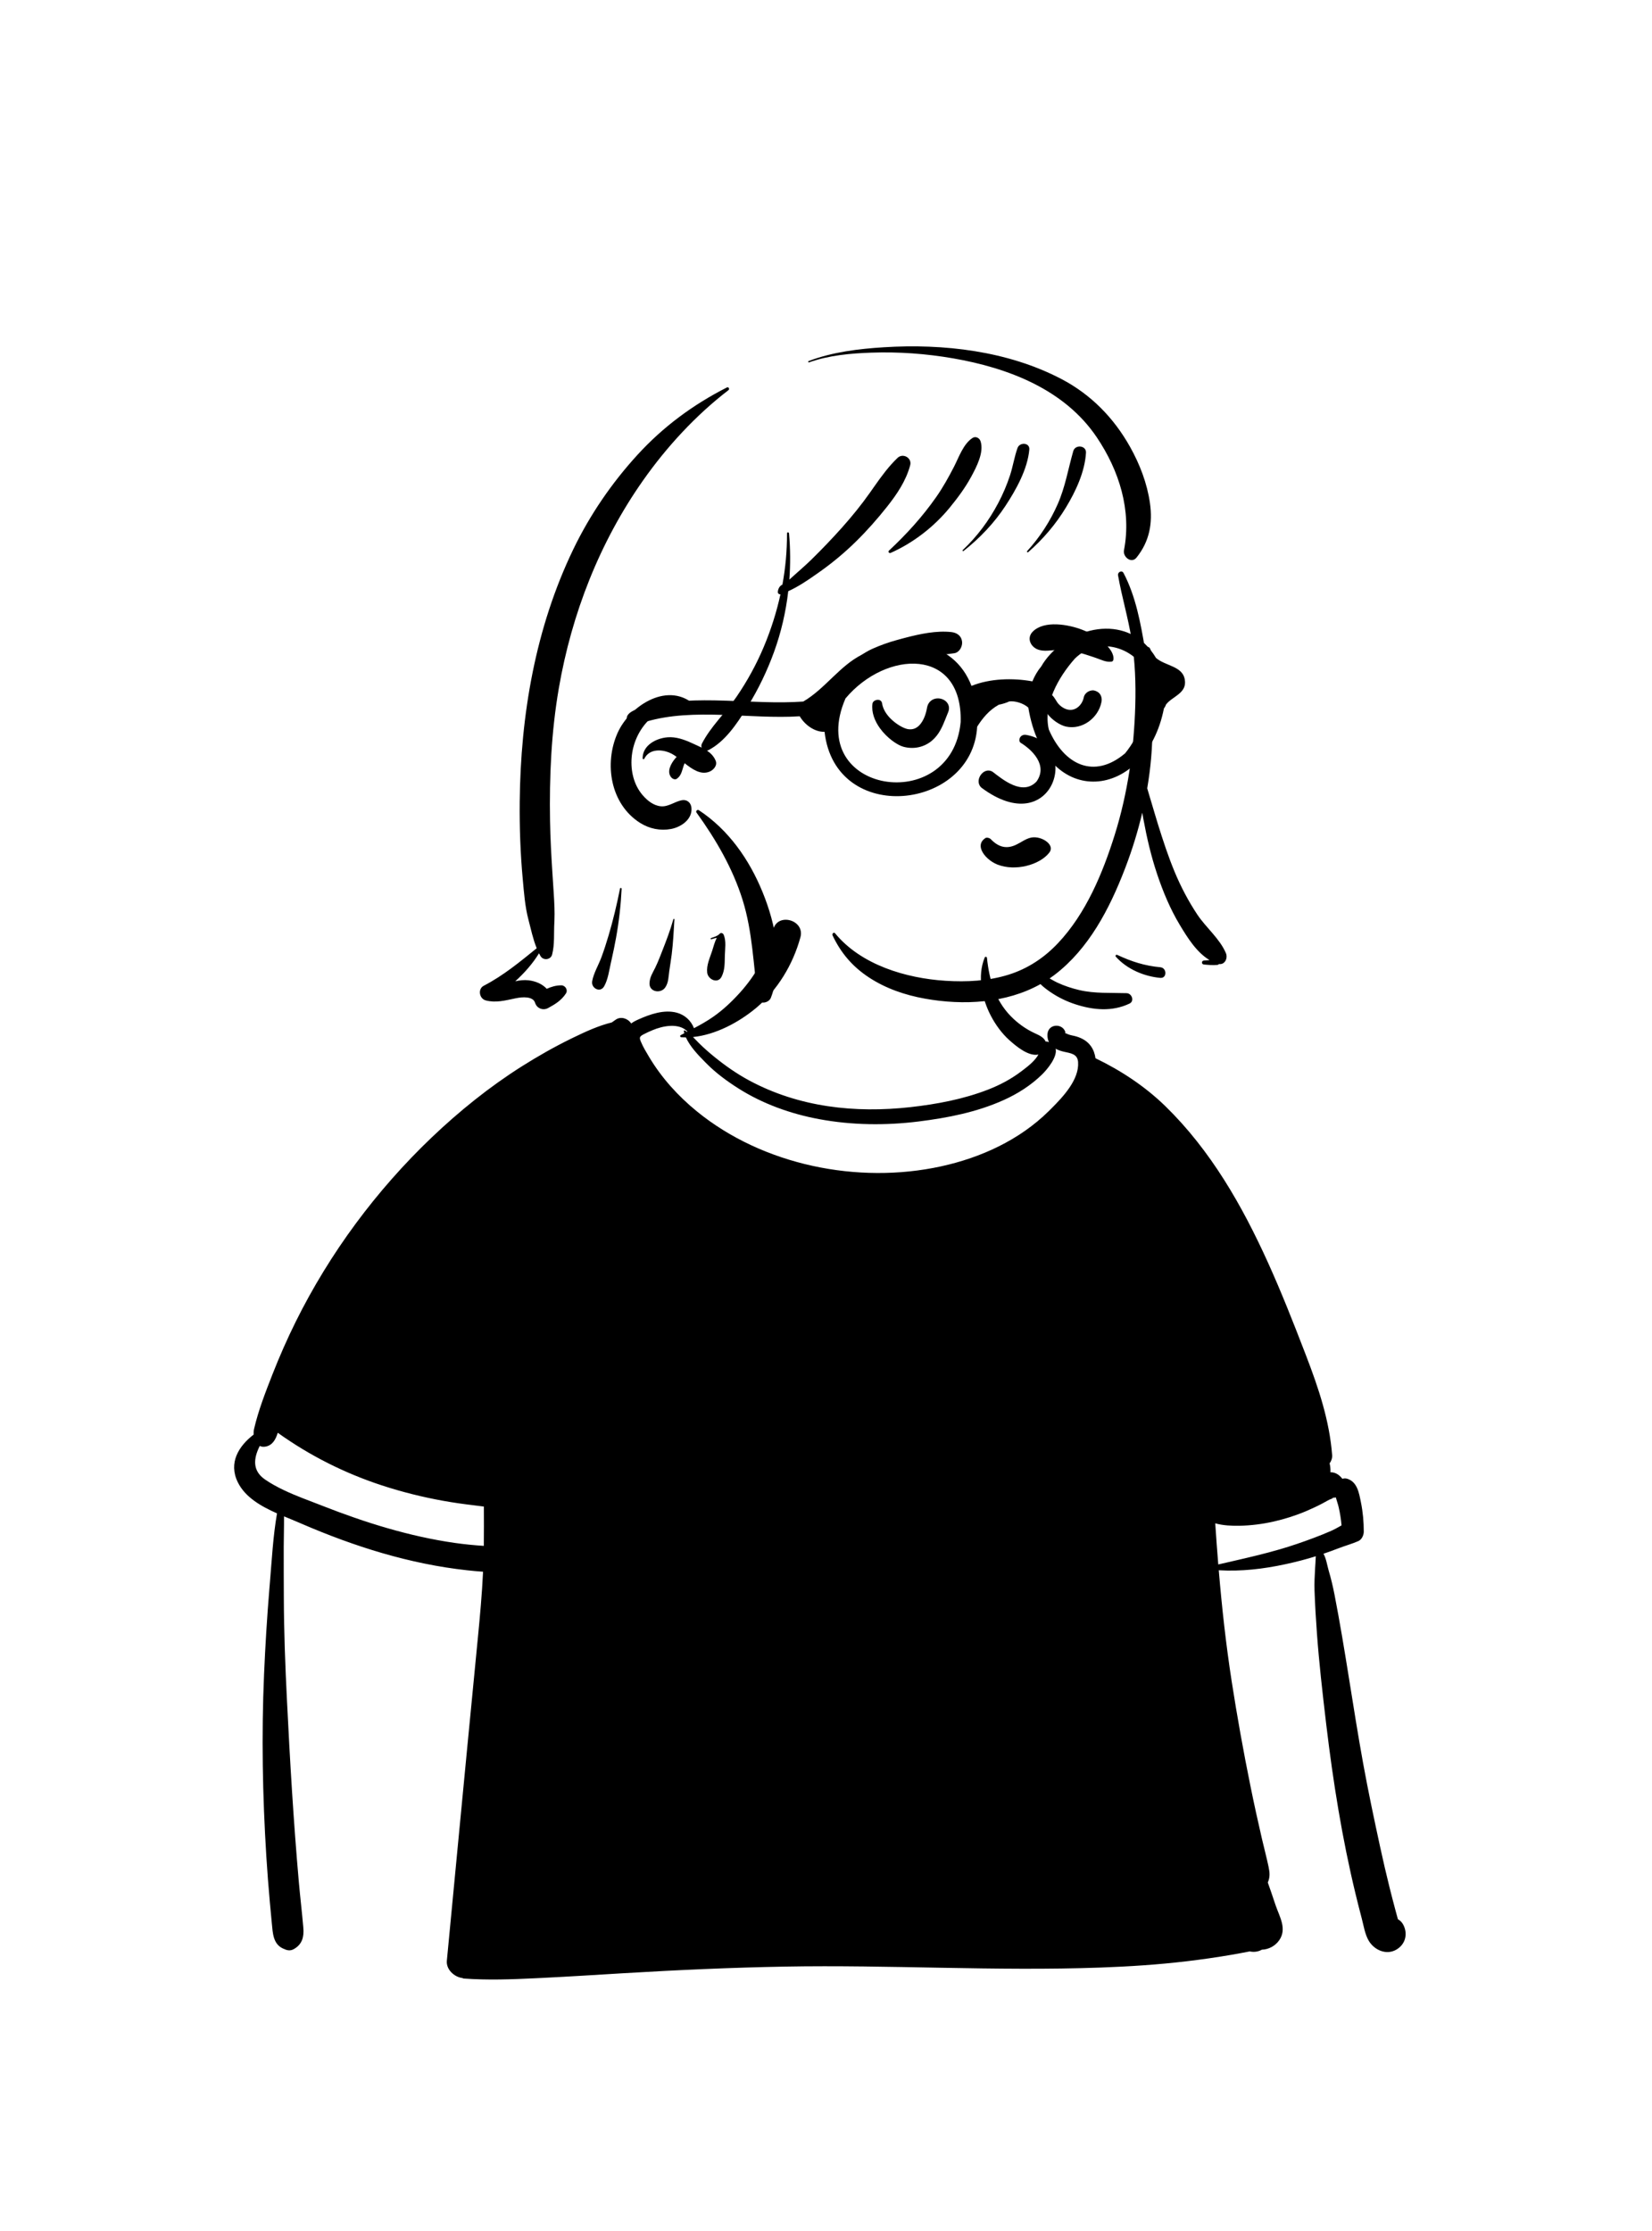
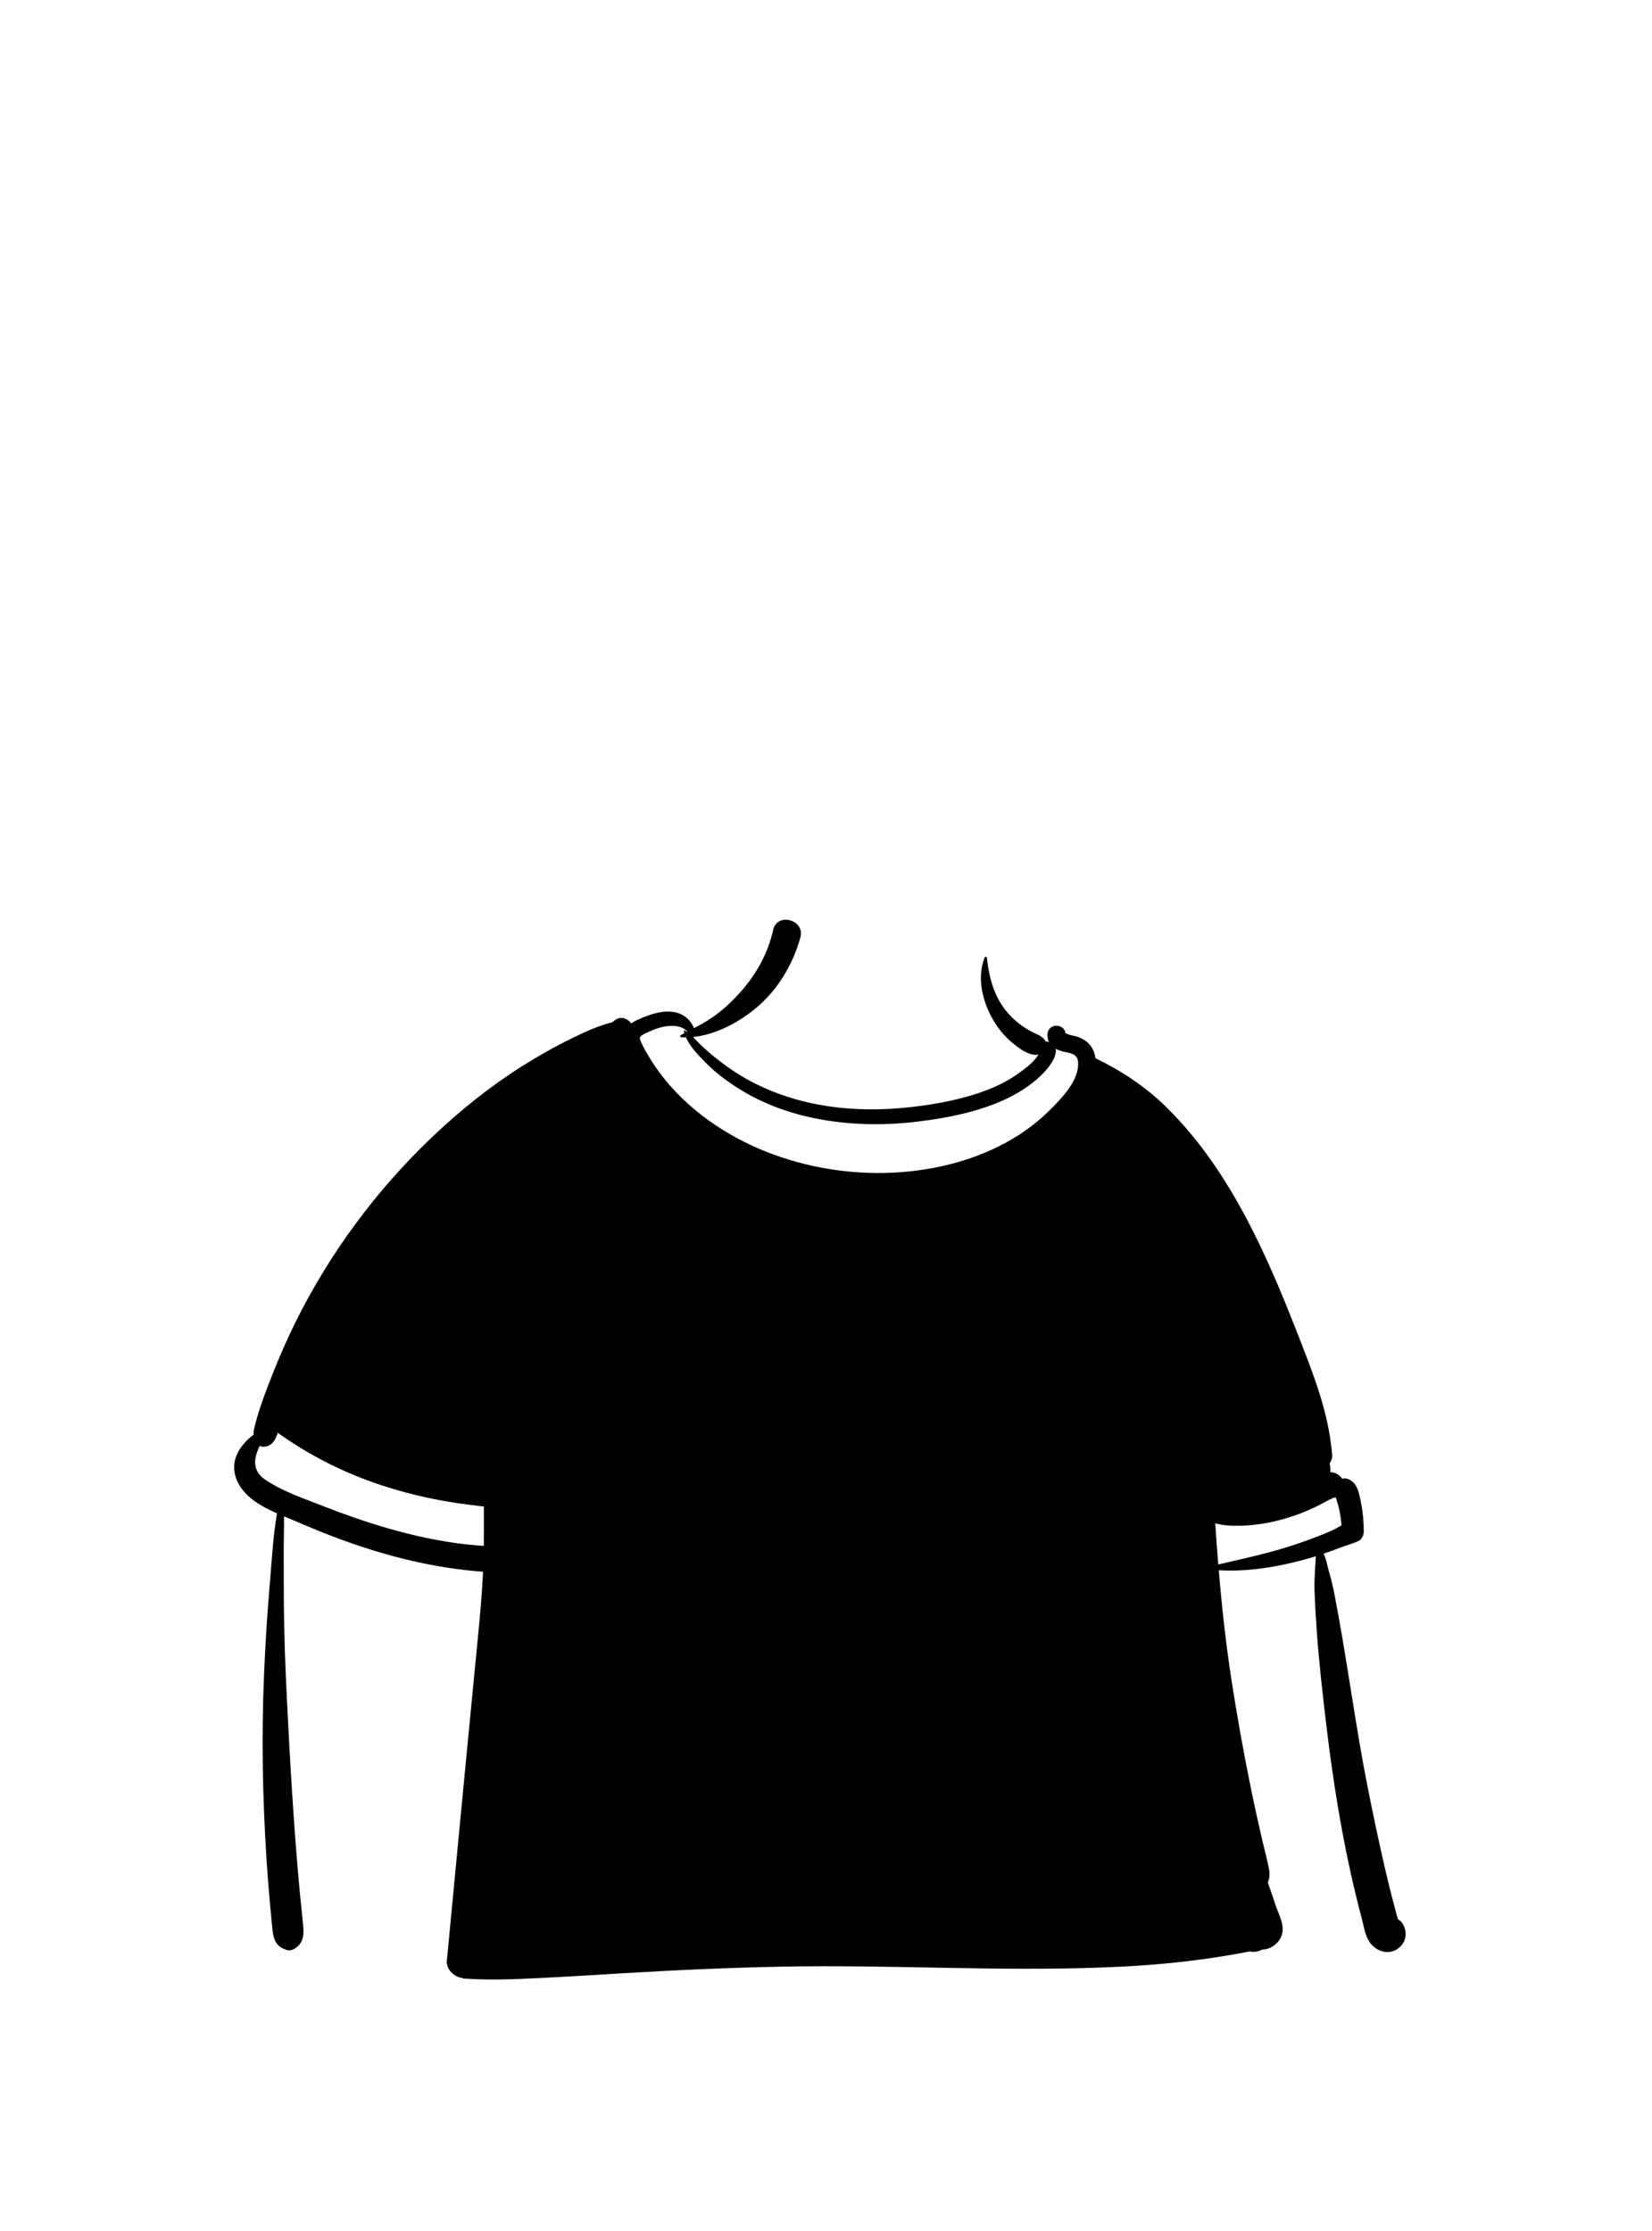
<svg xmlns="http://www.w3.org/2000/svg" width="240" height="324" viewBox="0 0 240 324" fill="none">
  <path fill-rule="evenodd" clip-rule="evenodd" d="M112.327 135.035C112.898 132.467 116.982 133.569 116.282 136.126C115.199 140.08 112.951 143.817 109.778 146.44C107.327 148.465 103.987 150.271 100.674 150.605C100.985 150.908 101.282 151.231 101.595 151.539C102.301 152.241 103.051 152.892 103.824 153.518C105.413 154.803 107.065 155.959 108.869 156.927C116.075 160.795 124.216 161.687 132.265 160.786C136.085 160.359 139.961 159.634 143.553 158.237C145.218 157.591 146.836 156.741 148.264 155.667L148.638 155.387C149.389 154.819 150.391 154.019 150.861 153.144C149.432 153.465 147.626 151.943 146.635 151.058C145.552 150.086 144.639 148.832 143.965 147.547C142.644 145.026 141.945 141.773 143.052 139.07C143.126 138.89 143.363 138.92 143.384 139.114C143.711 142.266 144.561 145.22 146.821 147.554C147.825 148.587 149.027 149.454 150.339 150.056L150.523 150.141C151.082 150.399 151.671 150.703 151.906 151.256C151.997 151.246 152.088 151.254 152.175 151.278C152.253 151.299 152.325 151.322 152.394 151.347C152.238 151.041 152.156 150.679 152.17 150.252C152.226 148.597 154.497 148.547 154.811 150.02C154.754 149.826 154.678 150.014 154.822 150.073C154.82 150.056 154.816 150.037 154.811 150.02L154.816 150.036V150.036L154.824 150.073L154.822 150.073C154.828 150.1 154.832 150.127 154.835 150.155L154.838 150.192L154.836 150.161C154.835 150.138 154.832 150.118 154.829 150.099L154.824 150.073C154.845 150.083 154.875 150.09 154.908 150.09L154.922 150.095C154.975 150.118 155.162 150.205 155.217 150.227C155.595 150.367 156.018 150.411 156.404 150.531C157.243 150.789 157.983 151.216 158.494 151.943C158.862 152.465 159.066 153.063 159.151 153.685C162.863 155.471 166.376 157.791 169.319 160.664C175.888 167.072 180.468 175.092 184.226 183.394C186.139 187.621 187.844 191.937 189.511 196.265L189.774 196.948C191.561 201.6 193.142 206.302 193.53 211.303C193.566 211.751 193.418 212.172 193.163 212.521C193.254 212.897 193.3 213.273 193.287 213.641C193.285 213.698 193.281 213.755 193.277 213.812C193.877 213.801 194.464 214.053 195.022 214.759C195.248 214.687 195.493 214.678 195.734 214.756C197.202 215.226 197.439 216.838 197.716 218.189C198.001 219.584 198.125 221.013 198.127 222.435C198.127 222.944 197.836 223.587 197.342 223.805C196.412 224.214 195.411 224.483 194.449 224.855C193.727 225.134 193.002 225.398 192.271 225.645C192.677 226.353 192.808 227.338 193.027 228.084C193.372 229.249 193.649 230.418 193.881 231.61C195.457 239.715 196.549 247.907 198.024 256.029C198.761 260.098 199.619 264.139 200.494 268.18C200.925 270.166 201.383 272.149 201.875 274.123C202.138 275.175 202.41 276.228 202.691 277.274C202.773 277.58 202.855 277.884 202.939 278.189L203.086 278.722V278.722C203.407 278.899 203.682 279.168 203.872 279.535C204.567 280.88 204.168 282.395 202.835 283.152C201.385 283.976 199.655 283.198 198.856 281.86C198.294 280.916 198.111 279.664 197.834 278.614C197.521 277.435 197.223 276.249 196.936 275.063C194.984 267.008 193.677 258.812 192.692 250.585L192.622 249.997C192.121 245.762 191.637 241.516 191.325 237.261C191.17 235.171 191.048 233.081 190.972 230.986C190.934 229.908 190.995 228.824 191.056 227.748C191.084 227.277 191.124 226.803 191.139 226.332L191.144 226.265C191.147 226.217 191.153 226.155 191.157 226.089L191.162 226.009C189.704 226.465 188.225 226.846 186.732 227.167C183.554 227.854 180.303 228.237 177.06 228.042C177.512 233.415 178.101 238.774 178.925 244.098C179.72 249.226 180.637 254.342 181.672 259.428C182.19 261.983 182.749 264.532 183.339 267.072C183.656 268.429 184.017 269.777 184.302 271.141C184.471 271.952 184.524 272.63 184.184 273.389C184.558 274.41 184.891 275.435 185.218 276.401L185.316 276.689C185.895 278.379 186.994 280.108 185.847 281.769C185.253 282.627 184.285 283.118 183.311 283.147C183.294 283.158 183.275 283.171 183.256 283.181C182.732 283.462 182.128 283.517 181.554 283.397C180.681 283.568 179.806 283.733 178.93 283.883C176.764 284.257 174.588 284.565 172.408 284.826C168.256 285.32 164.077 285.591 159.901 285.741C144.609 286.292 129.301 285.324 114.003 285.603C106.209 285.745 98.415 286.096 90.635 286.561C86.751 286.793 82.866 287.043 78.981 287.235L77.778 287.294C74.304 287.46 70.827 287.588 67.355 287.334C67.287 287.33 67.234 287.302 67.199 287.265C66.001 287.129 64.797 286.026 64.917 284.752C65.434 279.324 65.952 273.897 66.472 268.467C67.395 258.794 68.327 249.12 69.269 239.448L69.405 238.052C69.722 234.793 70.024 231.527 70.177 228.255C69.404 228.201 68.633 228.131 67.862 228.046C59.505 227.131 51.494 224.602 43.802 221.281L43.49 221.146C42.797 220.843 42.039 220.541 41.261 220.218C41.274 221.695 41.225 223.175 41.219 224.637C41.209 227.066 41.227 229.494 41.234 231.92C41.249 236.921 41.439 241.923 41.688 246.916C42.125 255.733 42.639 264.538 43.416 273.334C43.613 275.547 43.879 277.756 44.067 279.969C44.179 281.273 43.911 282.359 42.717 283.044C42.13 283.382 41.675 283.24 41.092 282.968C39.668 282.3 39.628 280.721 39.493 279.347C39.39 278.312 39.294 277.276 39.201 276.238C39.003 274.026 38.832 271.813 38.692 269.595C38.141 260.786 37.98 251.986 38.361 243.166C38.537 239.041 38.792 234.907 39.13 230.789L39.21 229.839C39.489 226.548 39.668 223.094 40.245 219.783C37.919 218.751 35.614 217.439 34.545 215.257C33.159 212.425 34.682 210.003 36.852 208.336C36.831 208.055 36.852 207.776 36.911 207.522C37.535 204.823 38.578 202.156 39.586 199.582C40.602 196.995 41.724 194.448 42.958 191.956C47.91 181.974 54.675 172.852 62.739 165.167C66.744 161.351 71.128 157.823 75.808 154.864C78.127 153.4 80.506 152.047 82.97 150.842L83.334 150.665C85.049 149.832 86.972 148.947 88.879 148.484C89.078 148.336 89.278 148.196 89.481 148.063C90.231 147.564 91.249 147.925 91.693 148.638C91.909 148.471 92.158 148.323 92.443 148.19L92.725 148.061C94.436 147.29 96.49 146.569 98.348 147.076C99.501 147.391 100.41 148.24 100.818 149.323C101.754 148.828 102.673 148.319 103.57 147.695C105.013 146.698 106.321 145.459 107.496 144.159C109.851 141.545 111.563 138.482 112.327 135.035ZM194.065 217.462C193.904 217.508 193.735 217.525 193.56 217.504C193.877 217.541 193.242 217.729 193.068 217.818L193.055 217.825C192.738 218.007 192.419 218.182 192.096 218.352C191.342 218.749 190.571 219.106 189.787 219.442C188.242 220.1 186.647 220.605 185.01 220.975C183.408 221.336 181.729 221.547 180.087 221.581C178.989 221.602 177.685 221.552 176.549 221.228C176.68 223.221 176.825 225.212 176.988 227.201L179.233 226.686C181.478 226.171 183.72 225.643 185.935 225.001C187.598 224.519 189.237 223.955 190.858 223.346C191.707 223.027 192.55 222.689 193.382 222.325C193.797 222.144 194.185 221.929 194.569 221.711L194.897 221.524C194.821 220.634 194.682 219.761 194.479 218.882C194.373 218.417 194.194 217.94 194.065 217.462ZM40.351 208.076C40.066 209.002 39.628 209.866 38.631 210.075C38.278 210.149 37.983 210.109 37.737 209.989L37.678 210.107C36.859 211.791 36.618 213.568 38.504 214.864C39.356 215.45 40.283 215.957 41.242 216.411C42.958 217.228 44.784 217.884 46.506 218.552L46.849 218.686C49.93 219.895 53.059 220.996 56.236 221.917C59.46 222.849 62.741 223.597 66.062 224.073C67.463 224.272 68.874 224.411 70.288 224.502C70.311 222.6 70.3 220.696 70.294 218.793C69.791 218.73 69.292 218.662 68.811 218.605C67.344 218.434 65.882 218.225 64.429 217.965C61.393 217.422 58.389 216.671 55.459 215.712C50.029 213.93 44.977 211.383 40.351 208.076ZM99.88 149.811C98.646 148.505 96.286 148.976 94.797 149.61C94.347 149.802 93.892 149.997 93.461 150.231L93.378 150.278C92.876 150.567 92.878 150.739 93.124 151.315C93.442 152.074 93.886 152.808 94.308 153.511C96.117 156.532 98.498 159.161 101.217 161.382C110.847 169.244 124.68 172.017 136.723 169.384C142.502 168.121 148.077 165.573 152.331 161.393L152.719 161.008C154.434 159.29 156.789 156.805 156.624 154.26C156.546 153.036 155.547 152.966 154.526 152.73C154.108 152.632 153.708 152.495 153.362 152.301C153.641 153.503 152.156 155.291 151.389 156.041C149.781 157.616 147.846 158.846 145.799 159.765C141.903 161.518 137.665 162.346 133.446 162.87C128.658 163.466 123.768 163.413 119.016 162.532C114.882 161.765 110.806 160.313 107.249 158.051C105.618 157.016 104.01 155.834 102.649 154.458L102.36 154.166C101.378 153.17 100.235 151.967 99.647 150.66C99.423 150.663 99.201 150.656 98.98 150.641C98.823 150.633 98.739 150.411 98.895 150.328C99.07 150.235 99.246 150.143 99.421 150.052C99.392 149.954 99.366 149.859 99.345 149.762C99.328 149.68 99.415 149.604 99.491 149.65C99.597 149.713 99.698 149.781 99.797 149.853C99.825 149.84 99.852 149.826 99.88 149.811Z" fill="black" />
-   <path fill-rule="evenodd" clip-rule="evenodd" d="M162.427 83.549C162.348 83.091 162.979 82.748 163.224 83.213C165 86.591 165.711 90.502 166.34 94.233C166.975 98.003 167.395 101.789 167.418 105.616C167.436 108.56 167.169 111.538 166.667 114.484L166.728 114.694V114.694C166.841 115.079 166.954 115.464 167.069 115.848L167.243 116.425C167.578 117.532 167.895 118.644 168.239 119.748C168.958 122.053 169.714 124.364 170.641 126.595C171.545 128.771 172.645 130.87 173.952 132.832C175.212 134.723 177.211 136.322 178.098 138.422C178.408 139.154 177.95 140.122 177.096 140.005C177.04 140.072 176.956 140.121 176.841 140.131C176.177 140.189 175.556 140.133 174.894 140.071C174.524 140.037 174.525 139.531 174.894 139.497C175.175 139.47 175.449 139.447 175.722 139.431C173.829 138.309 172.479 136.118 171.399 134.324C170.011 132.02 168.963 129.502 168.109 126.955C167.232 124.341 166.61 121.672 166.111 118.962C166.054 118.65 165.999 118.338 165.947 118.025C165.316 120.708 164.504 123.342 163.541 125.873L163.406 126.225C161.187 131.981 158.181 137.792 153.181 141.596C152.954 141.769 152.722 141.933 152.489 142.093L152.773 142.256C153.056 142.418 153.335 142.573 153.608 142.7C154.618 143.172 155.715 143.531 156.8 143.786C159.04 144.312 161.393 144.161 163.679 144.235C164.429 144.259 164.856 145.383 164.089 145.749C161.564 146.951 158.837 146.696 156.231 145.85C154.942 145.431 153.731 144.844 152.612 144.079C152.149 143.762 151.612 143.372 151.158 142.92C146.158 145.719 139.943 146.032 134.378 145.031C131.486 144.511 128.683 143.561 126.218 141.936C123.846 140.373 122.155 138.394 120.948 135.831C120.841 135.604 121.139 135.321 121.322 135.543C125.113 140.149 131.637 142.071 137.377 142.437C140.44 142.632 143.572 142.47 146.517 141.553C149.31 140.683 151.707 139.089 153.708 136.968C157.764 132.67 160.194 126.823 161.94 121.258C163.839 115.204 164.743 108.835 164.929 102.5C165.024 99.29 164.905 96.053 164.401 92.879C163.901 89.731 162.974 86.684 162.427 83.549ZM105.586 56.279C105.854 56.142 106.043 56.497 105.816 56.672C101.088 60.299 96.854 64.898 93.427 69.766C87.108 78.743 83.055 89.132 81.189 99.927C80.087 106.302 79.799 112.773 79.909 119.233C79.952 121.799 80.099 124.358 80.262 126.917L80.446 129.754C80.531 131.075 80.603 132.386 80.547 133.714L80.532 134.02C80.445 135.566 80.597 137.124 80.21 138.631C80.011 139.404 78.921 139.526 78.526 138.851C78.449 138.719 78.376 138.583 78.306 138.445C77.381 139.954 76.184 141.303 74.855 142.508C75.49 142.373 76.131 142.287 76.79 142.366C77.834 142.491 78.77 142.894 79.432 143.601C80.09 143.304 80.766 143.1 81.544 143.096C82.117 143.093 82.546 143.77 82.219 144.274C81.567 145.278 80.658 145.841 79.624 146.398C78.891 146.792 78.017 146.455 77.747 145.675L77.731 145.627C77.427 144.641 75.808 144.8 75.044 144.953L74.819 144.999C73.397 145.295 72.008 145.674 70.559 145.283C69.625 145.031 69.381 143.624 70.282 143.156C73.127 141.681 75.516 139.7 77.972 137.71C77.429 136.38 77.122 134.895 76.767 133.543C76.267 131.64 76.121 129.592 75.941 127.637C75.598 123.921 75.467 120.164 75.504 116.433C75.628 103.83 77.783 91.189 83.286 79.777C85.697 74.778 88.864 70.152 92.608 66.058C96.33 61.987 100.677 58.773 105.586 56.279ZM101.18 117.996C101.034 117.793 101.319 117.526 101.519 117.657C105.846 120.5 108.848 124.818 110.786 129.56C112.704 134.256 113.881 140.008 111.99 144.904C111.689 145.684 110.247 145.974 110.099 144.904C109.44 140.128 109.337 135.346 107.887 130.703C106.45 126.1 103.99 121.886 101.18 117.996ZM97.825 133.5C97.848 133.415 97.986 133.43 97.98 133.521C97.872 135.205 97.798 136.91 97.587 138.584C97.484 139.398 97.348 140.207 97.232 141.019C97.113 141.852 97.131 142.692 96.647 143.403C96.006 144.346 94.302 144.081 94.359 142.784C94.398 141.889 94.809 141.314 95.195 140.528C95.442 140.025 95.657 139.504 95.865 138.981L96.173 138.197C96.786 136.641 97.373 135.111 97.825 133.5ZM90.076 129.039C90.103 128.906 90.316 128.938 90.31 129.07C90.194 131.454 89.926 133.811 89.505 136.159C89.313 137.23 89.089 138.295 88.853 139.356L88.75 139.811C88.497 140.929 88.334 142.243 87.767 143.242C87.2 144.24 85.855 143.515 86.029 142.509C86.233 141.334 86.954 140.153 87.372 139.025C87.759 137.983 88.097 136.923 88.413 135.858C89.078 133.616 89.623 131.333 90.076 129.039ZM104.505 135.656L104.556 135.604C104.753 135.39 105.046 135.533 105.14 135.759C105.525 136.685 105.332 137.777 105.305 138.76L105.3 138.974C105.279 139.97 105.294 140.903 104.842 141.822C104.294 142.938 102.85 142.245 102.739 141.252C102.616 140.168 103.129 139.107 103.46 138.092C103.67 137.447 103.823 136.777 104.143 136.191C103.869 136.238 103.596 136.333 103.346 136.401C103.234 136.431 103.192 136.267 103.299 136.229C103.712 136.082 104.179 135.972 104.505 135.656V135.656ZM162.109 138.942C161.977 138.794 162.142 138.598 162.313 138.677C164.371 139.639 166.295 140.264 168.566 140.469C169.55 140.558 169.556 142.104 168.566 142.014C166.196 141.801 163.713 140.738 162.109 138.942ZM89.713 106.459C91.525 102.382 97.256 98.766 101.099 102.557C101.171 102.628 101.098 102.782 100.993 102.739C98.603 101.748 95.676 103.008 94.022 104.811C92.709 106.241 91.921 108.077 91.764 110.013C91.608 111.95 92.07 113.972 93.356 115.47C94.031 116.256 94.942 117 96.014 117.094C97.096 117.19 97.998 116.427 99.022 116.22C99.793 116.064 100.375 116.548 100.451 117.309C100.617 118.988 98.947 120.114 97.499 120.388C95.941 120.682 94.351 120.361 93.008 119.516C88.672 116.788 87.737 110.905 89.713 106.459ZM130.392 66.501C131.179 65.747 132.52 66.496 132.229 67.571C131.611 69.857 130.297 71.79 128.841 73.625C127.441 75.39 125.94 77.086 124.332 78.664C122.734 80.233 120.999 81.684 119.174 82.98L118.625 83.369C117.332 84.281 115.963 85.203 114.515 85.86C114.166 88.871 113.482 91.843 112.448 94.688C111.452 97.428 110.184 100.075 108.648 102.553L108.428 102.908C107.016 105.17 105.319 107.699 102.924 108.94C102.852 108.977 102.78 109 102.709 109.013C103.245 109.371 103.698 109.82 103.967 110.466C104.262 111.173 103.645 111.841 103.054 112.074C101.805 112.568 100.586 111.732 99.463 110.84C99.415 110.947 99.37 111.055 99.332 111.164C99.081 111.876 99.007 112.604 98.359 113.077C98.051 113.301 97.672 113.1 97.478 112.846C96.843 112.011 97.5 110.874 98.059 110.191C98.136 110.097 98.216 110.008 98.298 109.922C98.062 109.748 97.832 109.594 97.609 109.476C96.297 108.781 94.353 108.658 93.597 110.196C93.539 110.314 93.358 110.253 93.358 110.131C93.359 108.242 95.294 107.215 96.974 107.076C98.2 106.974 99.387 107.404 100.491 107.905L100.697 108C101.108 108.191 101.532 108.371 101.937 108.573C101.871 108.399 101.872 108.194 101.976 107.991C103.246 105.51 105.426 103.493 106.999 101.195C108.559 98.915 109.898 96.475 110.966 93.928C112.004 91.456 112.816 88.905 113.385 86.304C113.198 86.343 112.987 86.176 113 85.981C113.032 85.508 113.263 85.082 113.669 84.9C114.117 82.453 114.345 79.965 114.332 77.457C114.331 77.263 114.612 77.27 114.629 77.457C114.826 79.687 114.843 81.939 114.676 84.178C115.733 83.205 116.847 82.28 117.865 81.282C119.396 79.78 120.877 78.237 122.306 76.638C123.764 75.005 125.142 73.313 126.402 71.523L127.061 70.584C128.075 69.145 129.116 67.72 130.392 66.501ZM128.404 50.432C137.099 49.889 146.385 50.958 154.195 55.041C158.484 57.284 161.8 60.673 164.169 64.89C165.583 67.409 166.656 70.197 167.063 73.065C167.48 76.011 166.99 78.638 165.11 80.979C164.363 81.909 163.105 80.87 163.289 79.919C164.414 74.097 162.589 68.346 159.351 63.526C154.652 56.533 146.446 53.426 138.456 52.04C134.531 51.36 130.55 51.075 126.567 51.214C123.531 51.319 120.417 51.602 117.535 52.624C117.414 52.667 117.366 52.478 117.483 52.433C120.92 51.12 124.756 50.66 128.404 50.432ZM141.299 63.596C141.747 63.312 142.294 63.603 142.448 64.064C142.991 65.687 141.854 67.832 141.093 69.237C140.232 70.827 139.126 72.314 137.983 73.71C135.696 76.503 132.691 78.834 129.393 80.298C129.191 80.388 128.956 80.144 129.141 79.972C131.692 77.595 134.006 75.046 136.009 72.187C136.993 70.782 137.814 69.3 138.598 67.778C139.299 66.416 139.959 64.446 141.299 63.596ZM155.923 65.508C156.209 64.509 157.838 64.679 157.77 65.759C157.596 68.547 156.281 71.346 154.852 73.709C153.381 76.142 151.518 78.311 149.382 80.184C149.277 80.276 149.133 80.134 149.228 80.029C151.071 78.012 152.559 75.713 153.662 73.211C154.762 70.713 155.178 68.107 155.923 65.508ZM147.825 65.057C148.136 64.188 149.628 64.253 149.536 65.289C149.285 68.138 147.614 71.123 146.066 73.475C144.424 75.972 142.327 78.171 139.984 80.018C139.897 80.087 139.773 79.972 139.858 79.892C141.963 77.908 143.669 75.617 145.02 73.061C145.71 71.757 146.288 70.399 146.745 68.997C147.168 67.699 147.366 66.336 147.825 65.057Z" fill="black" />
-   <path fill-rule="evenodd" clip-rule="evenodd" d="M152.447 123.814C151.749 124.726 150.487 125.424 149.073 125.758C147.726 126.076 146.237 126.063 144.952 125.574L144.842 125.53C143.882 125.131 142.959 124.325 142.609 123.484C142.47 123.149 142.423 122.809 142.518 122.492C142.604 122.207 142.805 121.944 143.14 121.719C143.245 121.648 143.386 121.643 143.52 121.666C143.686 121.696 143.851 121.774 143.95 121.879C144.499 122.464 145.297 123.034 146.241 123.024C146.969 123.017 147.564 122.729 148.141 122.404L148.546 122.172C148.937 121.949 149.334 121.739 149.782 121.643C150.586 121.471 151.56 121.785 152.154 122.302C152.412 122.528 152.601 122.793 152.652 123.078C152.695 123.318 152.634 123.569 152.447 123.814ZM148.271 107.866C149.866 108.836 152.297 111.099 150.581 113.504C148.56 115.624 145.652 113.193 144.218 112.093C142.889 111.241 141.396 113.433 142.629 114.428C152.986 122.099 157.19 108.12 149.078 106.726C148.184 106.572 147.853 107.566 148.271 107.866ZM130.272 92.957L130.731 92.831L131.198 92.705L131.514 92.621C133.685 92.053 136.079 91.552 138.232 91.797C139.017 91.886 139.654 92.328 139.765 93.15C139.859 93.845 139.41 94.74 138.647 94.864C136.119 95.273 133.53 95.14 130.991 95.562C129.726 95.772 128.471 96.033 127.211 96.267C126.252 96.446 125.262 96.509 124.296 96.654L124.518 96.684C124.596 96.695 124.576 96.826 124.5 96.821C124.181 96.789 123.862 96.784 123.543 96.806L123.406 96.817C123.197 96.847 123.074 96.598 123.26 96.471C124.438 95.672 125.437 94.806 126.755 94.217C127.895 93.708 129.069 93.288 130.272 92.957ZM150.034 91.731C151.703 90.043 155.253 90.692 157.238 91.464C158.371 91.905 159.449 92.462 160.346 93.296L160.434 93.378L160.568 93.507C161.174 94.101 161.85 94.917 161.754 95.772C161.739 95.903 161.668 96.052 161.521 96.078C160.726 96.219 159.945 95.799 159.21 95.547L158.724 95.38C157.994 95.131 157.259 94.893 156.506 94.722C155.569 94.508 154.614 94.385 153.653 94.397C152.681 94.41 151.638 94.684 150.712 94.299C149.68 93.868 149.145 92.631 150.034 91.731ZM133.546 105.343C133.12 105.778 132.557 106.024 131.838 105.878C131.275 105.764 130.204 105.198 129.349 104.327C128.764 103.731 128.274 102.986 128.141 102.123C128.11 101.923 128.004 101.794 127.864 101.713C127.754 101.65 127.609 101.617 127.451 101.633C127.316 101.647 127.173 101.696 127.063 101.76C126.853 101.883 126.768 102.057 126.75 102.188C126.582 103.444 127.067 104.69 127.823 105.741C128.843 107.159 130.342 108.199 131.222 108.442C132.73 108.859 134.318 108.527 135.488 107.478C136.425 106.639 136.905 105.545 137.35 104.421L137.436 104.203C137.536 103.948 137.635 103.695 137.741 103.445C137.952 102.943 137.884 102.509 137.68 102.171C137.453 101.796 137.034 101.532 136.569 101.451C136.138 101.376 135.677 101.458 135.313 101.721C135.006 101.944 134.758 102.296 134.67 102.817C134.527 103.663 134.195 104.635 133.609 105.276L133.546 105.343ZM159.389 100.442C159.038 100.259 158.763 100.204 158.373 100.321C158.158 100.386 157.945 100.51 157.778 100.676C157.613 100.842 157.494 101.047 157.448 101.275C157.334 101.838 157.026 102.365 156.587 102.708C156.213 103.001 155.739 103.157 155.215 103.069C154.648 102.975 154.109 102.611 153.737 102.183C153.634 102.064 153.549 101.931 153.467 101.796L153.418 101.715C153.235 101.413 153.057 101.132 152.804 100.91C152.709 100.825 152.564 100.767 152.425 100.767C152.368 100.767 152.31 100.776 152.255 100.793C151.692 101.359 151.583 101.788 151.602 102.214C151.621 102.661 151.797 103.113 152.081 103.535C152.748 104.524 154.015 105.335 154.869 105.519C156.04 105.771 157.202 105.469 158.134 104.815C159.093 104.142 159.804 103.097 160.025 101.92C160.079 101.636 160.056 101.33 159.948 101.064C159.843 100.805 159.659 100.583 159.389 100.442Z" fill="black" />
-   <path fill-rule="evenodd" clip-rule="evenodd" d="M166.075 104.71C165.478 106.336 164.569 108.03 163.457 109.399C158.958 113.21 154.587 111.1 152.367 105.934C151.524 102.284 153.763 98.352 156.136 95.667C159.562 92.231 165.155 94.034 166.731 98.119C166.826 98.648 166.884 99.176 166.912 99.702C166.879 101.412 166.673 102.874 166.075 104.498M122.833 101.429C128.76 94.377 139.847 94 139.564 104.854C138.291 118.593 116.853 115.221 122.833 101.429ZM167.939 95.546C167.732 95.195 167.501 94.854 167.25 94.528C167.157 94.473 167.103 93.982 166.761 93.945C162.192 88.903 154.166 91.764 151.265 96.789C150.736 97.424 150.304 98.168 149.985 98.954C147.127 98.429 143.796 98.531 141.138 99.611C138.503 92.727 130.524 92.112 125.266 95.053C121.996 96.662 119.876 100.032 116.695 101.883C109.219 102.421 101.195 100.746 93.853 102.622C88.063 103.826 92.903 106.759 93.874 104.802C100.796 102.756 108.996 104.485 116.183 104.024C116.93 105.288 118.363 106.323 119.791 106.279C121.334 119.957 141.274 117.689 141.962 105.53C142.742 104.296 143.713 103.115 145.102 102.346C145.633 102.236 146.147 102.092 146.616 101.871C147.419 101.758 148.655 102.098 149.393 102.766C151.922 117.945 166.49 116.177 169.093 102.88C169.145 102.827 169.29 102.629 169.401 102.311C170.292 101.132 172.474 100.694 172.125 98.704C171.815 96.714 169.302 96.737 167.939 95.546Z" fill="black" />
</svg>